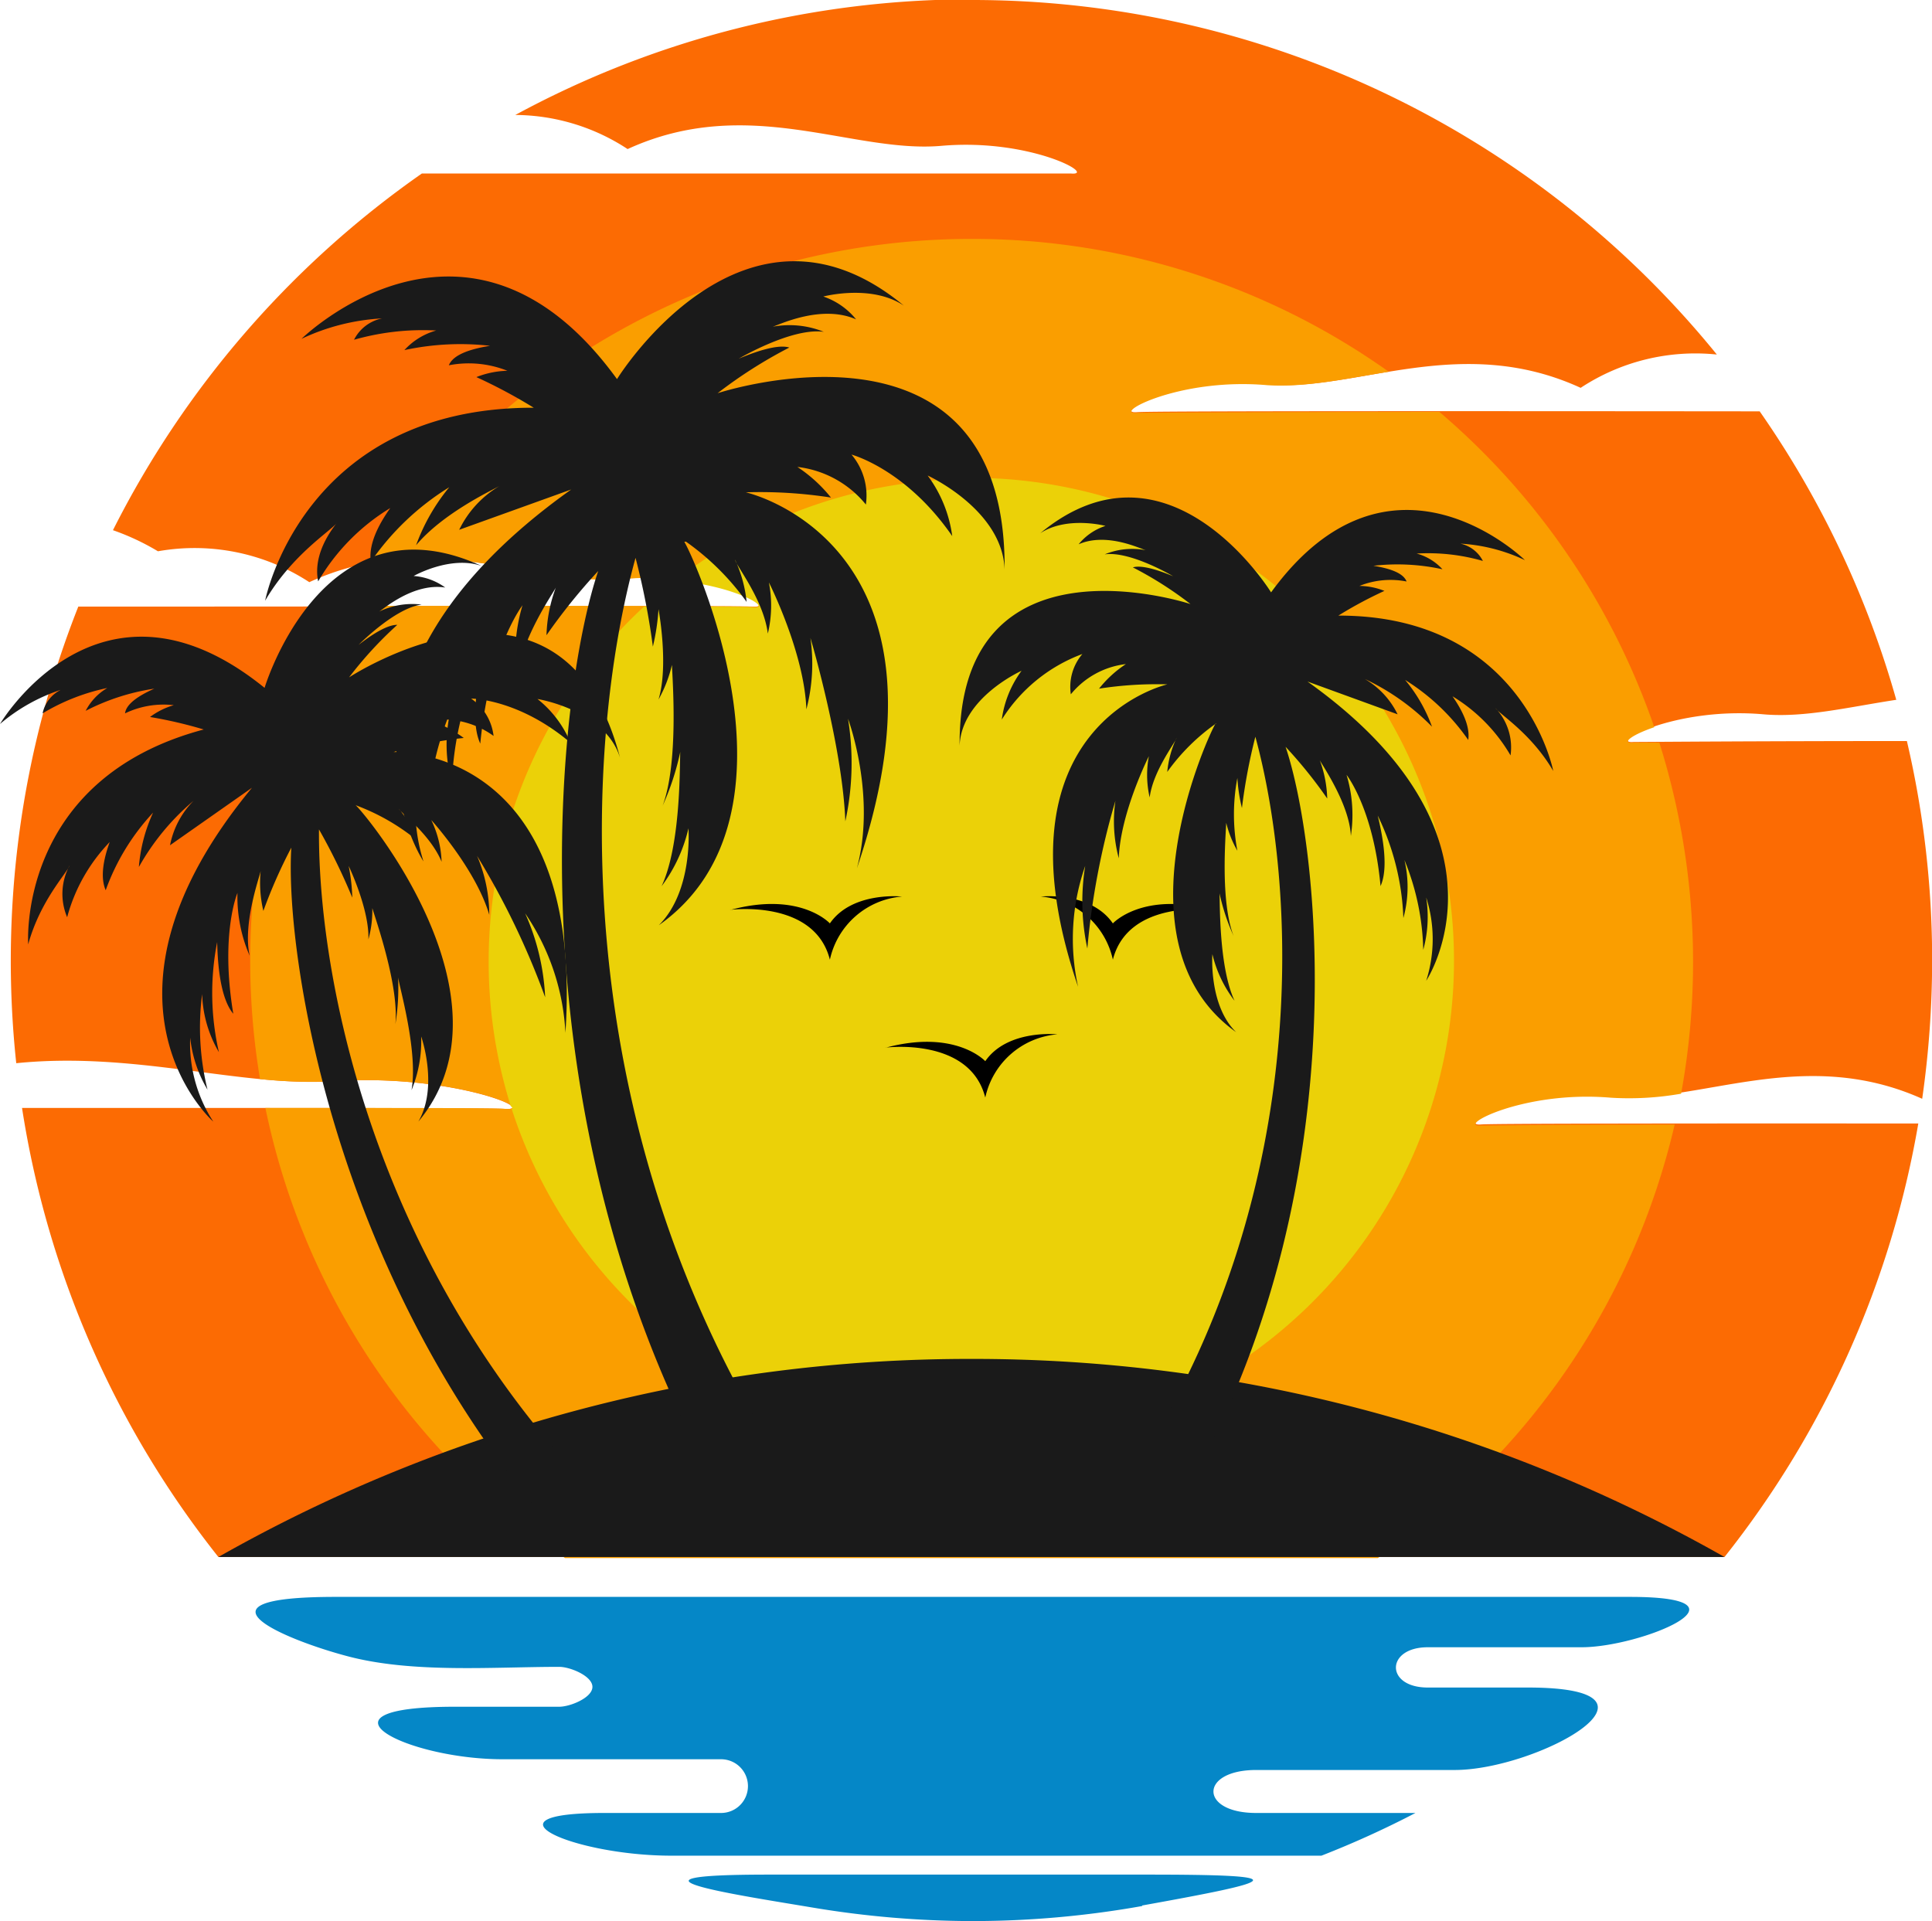
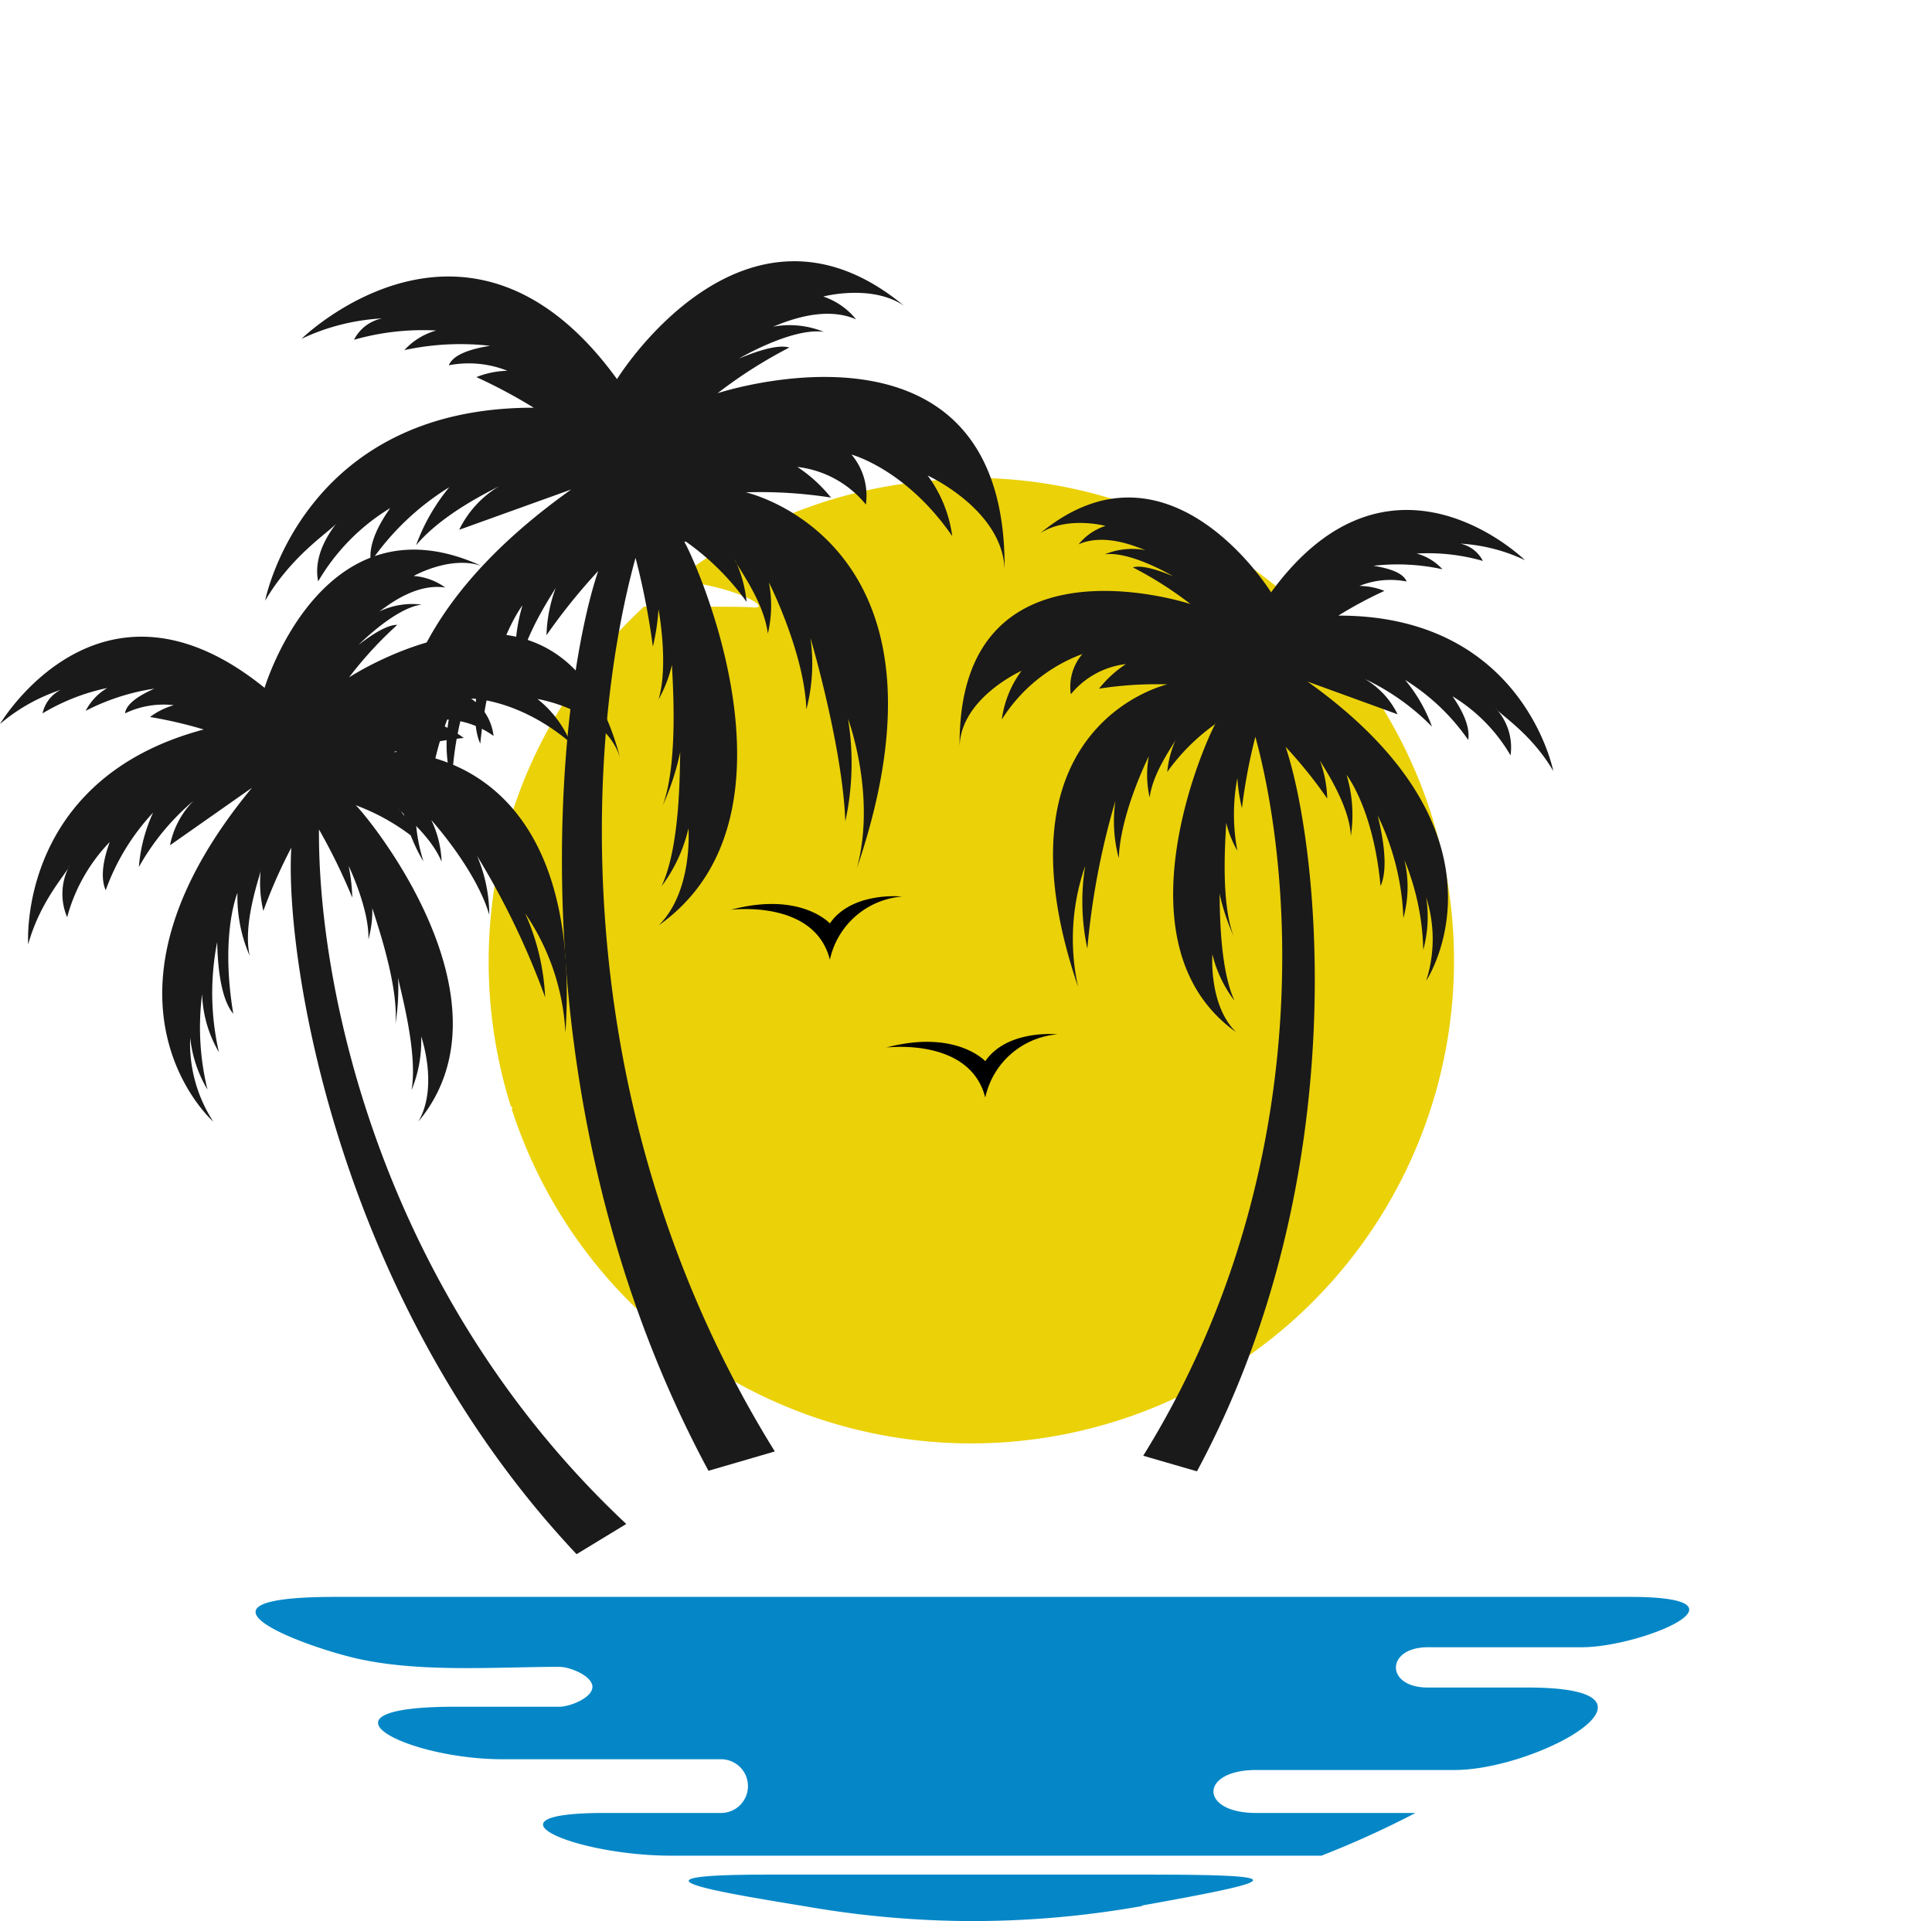
<svg xmlns="http://www.w3.org/2000/svg" id="Layer_1" data-name="Layer 1" viewBox="0 0 143.85 143.05">
  <defs>
    <style>.cls-1{fill:#fc6b03;}.cls-1,.cls-2,.cls-3,.cls-4,.cls-5,.cls-6{fill-rule:evenodd;}.cls-2{fill:#fa9e00;}.cls-3{fill:#ebd108;}.cls-4{fill:#1a1a1a;}.cls-5{fill:#0587c7;}</style>
  </defs>
-   <path class="cls-1" d="M767.57,663.81a71.4,71.4,0,0,1,55.5,26.4,15.52,15.52,0,0,0-10.14,2.48c-9-4.13-16.76.33-23.36-.25s-11.64,2.23-9.66,2.06c1.07-.09,24.69-.08,46.35-.06a71.46,71.46,0,0,1,10.17,21.48c-3.55.54-6.84,1.35-9.89,1.08-6.6-.58-11.64,2.23-9.66,2.06.63,0,9.08-.07,20.34-.07a71.58,71.58,0,0,1,1.88,16.35,72.77,72.77,0,0,1-.74,10.29c-8.92-4-16.61.42-23.17-.16s-11.64,2.23-9.66,2.07c.84-.07,15.69-.08,32.54-.07a71.24,71.24,0,0,1-14.43,32.28H711.5a71.3,71.3,0,0,1-14.62-33.44c19.2,0,35,0,35.93.07,2.62.16-4-2.64-12.74-2.06-6.9.45-14.76-2.24-23.62-1.34a71.71,71.71,0,0,1,4.62-34c22.61,0,49.1-.05,50.22,0,2,.16-3-2.64-9.66-2.07s-14.36-3.88-23.36.25A15.62,15.62,0,0,0,707,704.86a18,18,0,0,0-3.35-1.57,71.76,71.76,0,0,1,23-26.56c22.17,0,47.24,0,48.33,0,2,.17-3-2.64-9.65-2.06s-14.37-3.88-23.36.24a15.38,15.38,0,0,0-8.36-2.54,71.16,71.16,0,0,1,34-8.61" transform="translate(-695.24 -663.81)" />
-   <path class="cls-2" d="M767.57,681.6a53.46,53.46,0,0,1,31.07,9.89c-3.24.53-6.26,1.19-9.07,1-6.6-.58-11.64,2.23-9.66,2.06.67,0,10.17-.07,22.5-.07a53.8,53.8,0,0,1,16,23.48c-1.77.6-2.5,1.24-1.53,1.15l1.91,0a54.43,54.43,0,0,1,1.62,26.14,22.28,22.28,0,0,1-5.22.3c-6.6-.57-11.64,2.23-9.66,2.07.51,0,6.22-.07,14.4-.07a53.85,53.85,0,0,1-22.1,32.28H737.31A53.81,53.81,0,0,1,715,746.31c10.18,0,17.21,0,17.85.07,2.62.16-4-2.64-12.74-2.06a35.44,35.44,0,0,1-5.51-.16,53.73,53.73,0,0,1,6.21-35.24c16,0,29.72,0,30.52.07,2,.16-3-2.64-9.66-2.07-5.49.49-11.78-2.52-18.92-1.17a53.67,53.67,0,0,1,44.86-24.15" transform="translate(-695.24 -663.81)" />
  <path class="cls-3" d="M767.57,699.39a35.95,35.95,0,1,1-34.23,47c.08-.05.06-.12-.07-.21a36,36,0,0,1,9.92-37.2c4.7,0,7.74,0,8.1.06,1.57.13-1.25-1.6-5.77-2a35.77,35.77,0,0,1,22.05-7.56" transform="translate(-695.24 -663.81)" />
-   <path class="cls-4" d="M767.57,765a113.26,113.26,0,0,1,56.07,14.75H711.5A113.26,113.26,0,0,1,767.57,765" transform="translate(-695.24 -663.81)" />
  <path class="cls-5" d="M780.28,805.74a72,72,0,0,1-12.71,1.12,72.71,72.71,0,0,1-11.79-1c-5.61-.94-15.79-2.46-3.33-2.46h28.23c11.17,0,9.88.45-.4,2.3M813,786.47H801.55c-3.14,0-3.19,3,0,3H809c11.8,0,.71,6.14-5.45,6.14H788.77c-4.23,0-4.25,3.2,0,3.2h11.86a70.82,70.82,0,0,1-7,3.18H745.23c-7.25,0-14.54-3.18-5-3.18h8.7a2,2,0,0,0,2-2h0a2,2,0,0,0-2-2H732.68c-7.23,0-14.83-3.91-3.55-3.91h7.75c.81,0,2.47-.67,2.47-1.48s-1.66-1.49-2.47-1.49c-4.93,0-10.88.49-15.72-.78-4.58-1.2-12.4-4.43-.95-4.43h96.5C826.34,782.75,817.42,786.47,813,786.47Z" transform="translate(-695.24 -663.81)" />
  <path class="cls-6" d="M761.17,741.82s6.28-.82,7.43,3.72a6,6,0,0,1,5.37-4.71s-3.72-.39-5.37,2c0,0-2.21-2.41-7.43-1" transform="translate(-695.24 -663.81)" />
  <path class="cls-6" d="M749.61,731.56s6.27-.83,7.42,3.71a6,6,0,0,1,5.37-4.7s-3.71-.4-5.37,2c0,0-2.2-2.42-7.42-1" transform="translate(-695.24 -663.81)" />
-   <path class="cls-6" d="M785.53,731.56s-6.27-.83-7.43,3.71a6,6,0,0,0-5.36-4.7s3.71-.4,5.36,2c0,0,2.21-2.42,7.43-1" transform="translate(-695.24 -663.81)" />
  <path class="cls-4" d="M746.19,704.16c.47.63,9.72,20.33-1.9,28.55,2.57-2.55,2.21-7.22,2.21-7.22a11.47,11.47,0,0,1-2,4.31c1.45-3.11,1.34-9,1.39-10a19.57,19.57,0,0,1-1.31,4c1.19-3.2.74-9.25.69-10.48a9.77,9.77,0,0,1-1,2.58c.78-2.55,0-6.73,0-6.73a16.2,16.2,0,0,1-.42,2.79,54.07,54.07,0,0,0-1.29-6.61c-3.77,13.65-5.3,41.29,10.37,66.54l-4.94,1.44c-14.73-27.37-11.29-57.9-8.21-67a44.11,44.11,0,0,0-3.85,4.78,11,11,0,0,1,.7-3.56c-.09.27-2.76,4-2.89,7a13.16,13.16,0,0,1,.4-5.66s-2.44,3.12-3.14,10.29c-.44-.95-.65-2.79.26-6.52a23.45,23.45,0,0,0-2.37,9.48,10.68,10.68,0,0,1-.11-5.36,23.11,23.11,0,0,0-1.73,8.31v0a11.38,11.38,0,0,1-.28-4.85,12.69,12.69,0,0,0,0,7.71s-9-13.46,11-27.69l-8.34,3a7.69,7.69,0,0,1,3-3.26c-.69.38-4.23,2.05-6.21,4.41a14.67,14.67,0,0,1,2.47-4.32,19.63,19.63,0,0,0-5.84,5.55c-.12-.82.09-2.09,1.45-4a15.6,15.6,0,0,0-5.37,5.46c-.21-1-.06-2.51,1.4-4.37-.37.56-3.31,2.32-5.35,5.81,0,0,2.78-14.4,20-14.37a39.3,39.3,0,0,0-4.27-2.28,6.62,6.62,0,0,1,2.31-.47,7.78,7.78,0,0,0-4.36-.41c.22-.56,1-1.12,3.07-1.45a19.7,19.7,0,0,0-6.38.32,5.05,5.05,0,0,1,2.37-1.46,18.71,18.71,0,0,0-6.12.69,3,3,0,0,1,2.09-1.59,16,16,0,0,0-6,1.52s12.45-12.22,23.49,3c0,0,9.44-15.33,21.36-5.47-2.42-1.63-6-.68-6-.68a5.33,5.33,0,0,1,2.44,1.7c-2.58-1.13-5.69.39-6.21.55a6.8,6.8,0,0,1,3.81.38h0c-2.38-.34-6.34,2-6.34,2,2.14-.9,3.23-1,3.77-.83a34.79,34.79,0,0,0-5.34,3.4s21.52-7.11,21.37,13.13c-.15-4.46-5.73-7-5.73-7a9.72,9.72,0,0,1,1.83,4.51c-3.45-5-7.5-6.07-7.5-6.07a4.72,4.72,0,0,1,1.07,3.72,7.71,7.71,0,0,0-5.1-2.8,10.88,10.88,0,0,1,2.5,2.28,34.32,34.32,0,0,0-6.34-.39s16.54,3.68,8.27,28c1.47-5.45-.66-11.14-.66-11.14a20.47,20.47,0,0,1-.2,7.64c-.2-5.41-2.47-13.25-2.6-13.66a13.41,13.41,0,0,1-.3,5.32c-.15-4.23-2.79-9.45-2.79-9.45a9,9,0,0,1-.08,3.81c-.32-2.54-2.38-5.08-2.44-5.5a9.77,9.77,0,0,1,.86,3.14,19.05,19.05,0,0,0-4.52-4.49" transform="translate(-695.24 -663.81)" />
  <path class="cls-4" d="M785.76,717.67c-.38.5-7.83,16.35,1.52,23-2.06-2-1.77-5.81-1.77-5.81a9.2,9.2,0,0,0,1.65,3.47c-1.17-2.51-1.08-7.26-1.12-8a16,16,0,0,0,1.05,3.18c-1-2.58-.59-7.44-.55-8.43a7.94,7.94,0,0,0,.83,2.08,14.56,14.56,0,0,1,0-5.42,12.43,12.43,0,0,0,.34,2.24,41.92,41.92,0,0,1,1-5.31c3,11,4.26,33.22-8.35,53.54l4,1.16c11.85-22,9.08-46.59,6.6-53.95a34.18,34.18,0,0,1,3.1,3.85,8.91,8.91,0,0,0-.56-2.87c.07.22,2.22,3.24,2.32,5.66a10.39,10.39,0,0,0-.32-4.55s2,2.51,2.53,8.28c.35-.77.52-2.25-.21-5.25a18.92,18.92,0,0,1,1.91,7.63,8.72,8.72,0,0,0,.08-4.32,18.59,18.59,0,0,1,1.4,6.69v0a9.32,9.32,0,0,0,.22-3.9,10.18,10.18,0,0,1,0,6.2s7.23-10.83-8.84-22.28l6.71,2.44a6.17,6.17,0,0,0-2.44-2.63,17.34,17.34,0,0,1,5,3.55,11.56,11.56,0,0,0-2-3.48,16,16,0,0,1,4.7,4.47c.1-.66-.08-1.68-1.17-3.25a12.51,12.51,0,0,1,4.32,4.4,4.27,4.27,0,0,0-1.12-3.52c.29.45,2.66,1.87,4.3,4.68,0,0-2.24-11.59-16-11.57a30.79,30.79,0,0,1,3.43-1.84,5.15,5.15,0,0,0-1.86-.37,6.2,6.2,0,0,1,3.51-.33c-.18-.46-.79-.9-2.47-1.17a15.67,15.67,0,0,1,5.14.26,4,4,0,0,0-1.92-1.17,14.73,14.73,0,0,1,4.93.55,2.46,2.46,0,0,0-1.68-1.29,13,13,0,0,1,4.81,1.23s-10-9.83-18.9,2.4c0,0-7.59-12.34-17.19-4.4,2-1.31,4.86-.55,4.86-.55a4.28,4.28,0,0,0-2,1.37c2.07-.91,4.57.32,5,.44a5.36,5.36,0,0,0-3.06.31h0c1.91-.27,5.1,1.63,5.1,1.63-1.72-.72-2.59-.79-3-.66a27.49,27.49,0,0,1,4.29,2.73s-17.31-5.73-17.19,10.56c.12-3.58,4.61-5.59,4.61-5.59a7.85,7.85,0,0,0-1.47,3.63,12,12,0,0,1,6-4.88,3.77,3.77,0,0,0-.86,3,6.21,6.21,0,0,1,4.1-2.25,8.51,8.51,0,0,0-2,1.83,28.14,28.14,0,0,1,5.09-.32s-13.31,3-6.65,22.52a16.52,16.52,0,0,1,.53-9,16.63,16.63,0,0,0,.16,6.15,56.33,56.33,0,0,1,2.09-11,10.68,10.68,0,0,0,.25,4.28c.12-3.4,2.24-7.6,2.24-7.6a7.52,7.52,0,0,0,.06,3.07c.26-2,1.92-4.09,2-4.43a7.62,7.62,0,0,0-.69,2.53,15.19,15.19,0,0,1,3.64-3.61" transform="translate(-695.24 -663.81)" />
  <path class="cls-4" d="M721.71,723.76c.53.4,12.31,14.38,4.68,23.57,1.52-2.62.21-6.34.21-6.34a9.65,9.65,0,0,1-.72,4c.5-2.84-.88-7.61-1-8.4a17.09,17.09,0,0,1-.2,3.49c.27-2.85-1.42-7.66-1.72-8.65a8,8,0,0,1-.29,2.33c.08-2.24-1.47-5.47-1.47-5.47a13.69,13.69,0,0,1,.27,2.36,45.19,45.19,0,0,0-2.48-5.08c-.09,11.89,4.67,34.65,22.88,51.72l-3.7,2.25c-17.9-19-21.74-44.52-21.24-52.61a37.78,37.78,0,0,0-2.08,4.71,9.06,9.06,0,0,1-.2-3c0,.25-1.37,3.87-.82,6.34a11,11,0,0,1-.91-4.68s-1.3,3.06-.31,9c-.56-.67-1.13-2.12-1.2-5.34a19.66,19.66,0,0,0,.13,8.2,9.08,9.08,0,0,1-1.25-4.33,19.43,19.43,0,0,0,.4,7.12v0a9.52,9.52,0,0,1-1.29-3.87,10.67,10.67,0,0,0,1.72,6.25s-10.23-9,2.88-24.86l-6.1,4.28a6.46,6.46,0,0,1,1.75-3.31,17.89,17.89,0,0,0-4.07,4.93,11.86,11.86,0,0,1,1.06-4.05,16.77,16.77,0,0,0-3.53,5.78c-.28-.64-.38-1.72.3-3.59a12.86,12.86,0,0,0-3.17,5.6,4.45,4.45,0,0,1,.18-3.85c-.17.53-2.18,2.59-3.08,5.87,0,0-.87-12.29,13.07-16a32.87,32.87,0,0,0-4-.93,5.45,5.45,0,0,1,1.77-.88,6.62,6.62,0,0,0-3.63.61c.06-.5.56-1.12,2.18-1.84a16.41,16.41,0,0,0-5.11,1.65,4.18,4.18,0,0,1,1.61-1.7,15.45,15.45,0,0,0-4.82,1.89,2.55,2.55,0,0,1,1.35-1.75,13.49,13.49,0,0,0-4.52,2.54s7.45-12.62,19.7-2.69c0,0,4.33-14.5,16.15-9.08-2.32-.8-5.05.75-5.05.75a4.54,4.54,0,0,1,2.35.86c-2.34-.36-4.53,1.55-4.92,1.79a5.69,5.69,0,0,1,3.17-.52c-2,.25-4.7,3-4.7,3,1.54-1.2,2.4-1.5,2.88-1.49a28.68,28.68,0,0,0-3.59,3.91s15.9-10.45,20.18,6c-1.08-3.58-6.15-4.39-6.15-4.39a8.15,8.15,0,0,1,2.46,3.26c-3.88-3.29-7.4-3.29-7.4-3.29a3.94,3.94,0,0,1,1.67,2.78,6.47,6.47,0,0,0-4.74-1.16,9.21,9.21,0,0,1,2.52,1.31,28.82,28.82,0,0,0-5.23,1.05s14.23-.6,12.8,20.91a17.33,17.33,0,0,0-3-8.9,17.18,17.18,0,0,1,1.49,6.25,58.5,58.5,0,0,0-5.07-10.53,11.23,11.23,0,0,1,.91,4.39c-1-3.4-4.32-7.06-4.32-7.06a7.75,7.75,0,0,1,.77,3.11c-.82-2-3-3.61-3.18-3.94a8.12,8.12,0,0,1,1.38,2.37,15.91,15.91,0,0,0-4.65-2.66" transform="translate(-695.24 -663.81)" />
</svg>